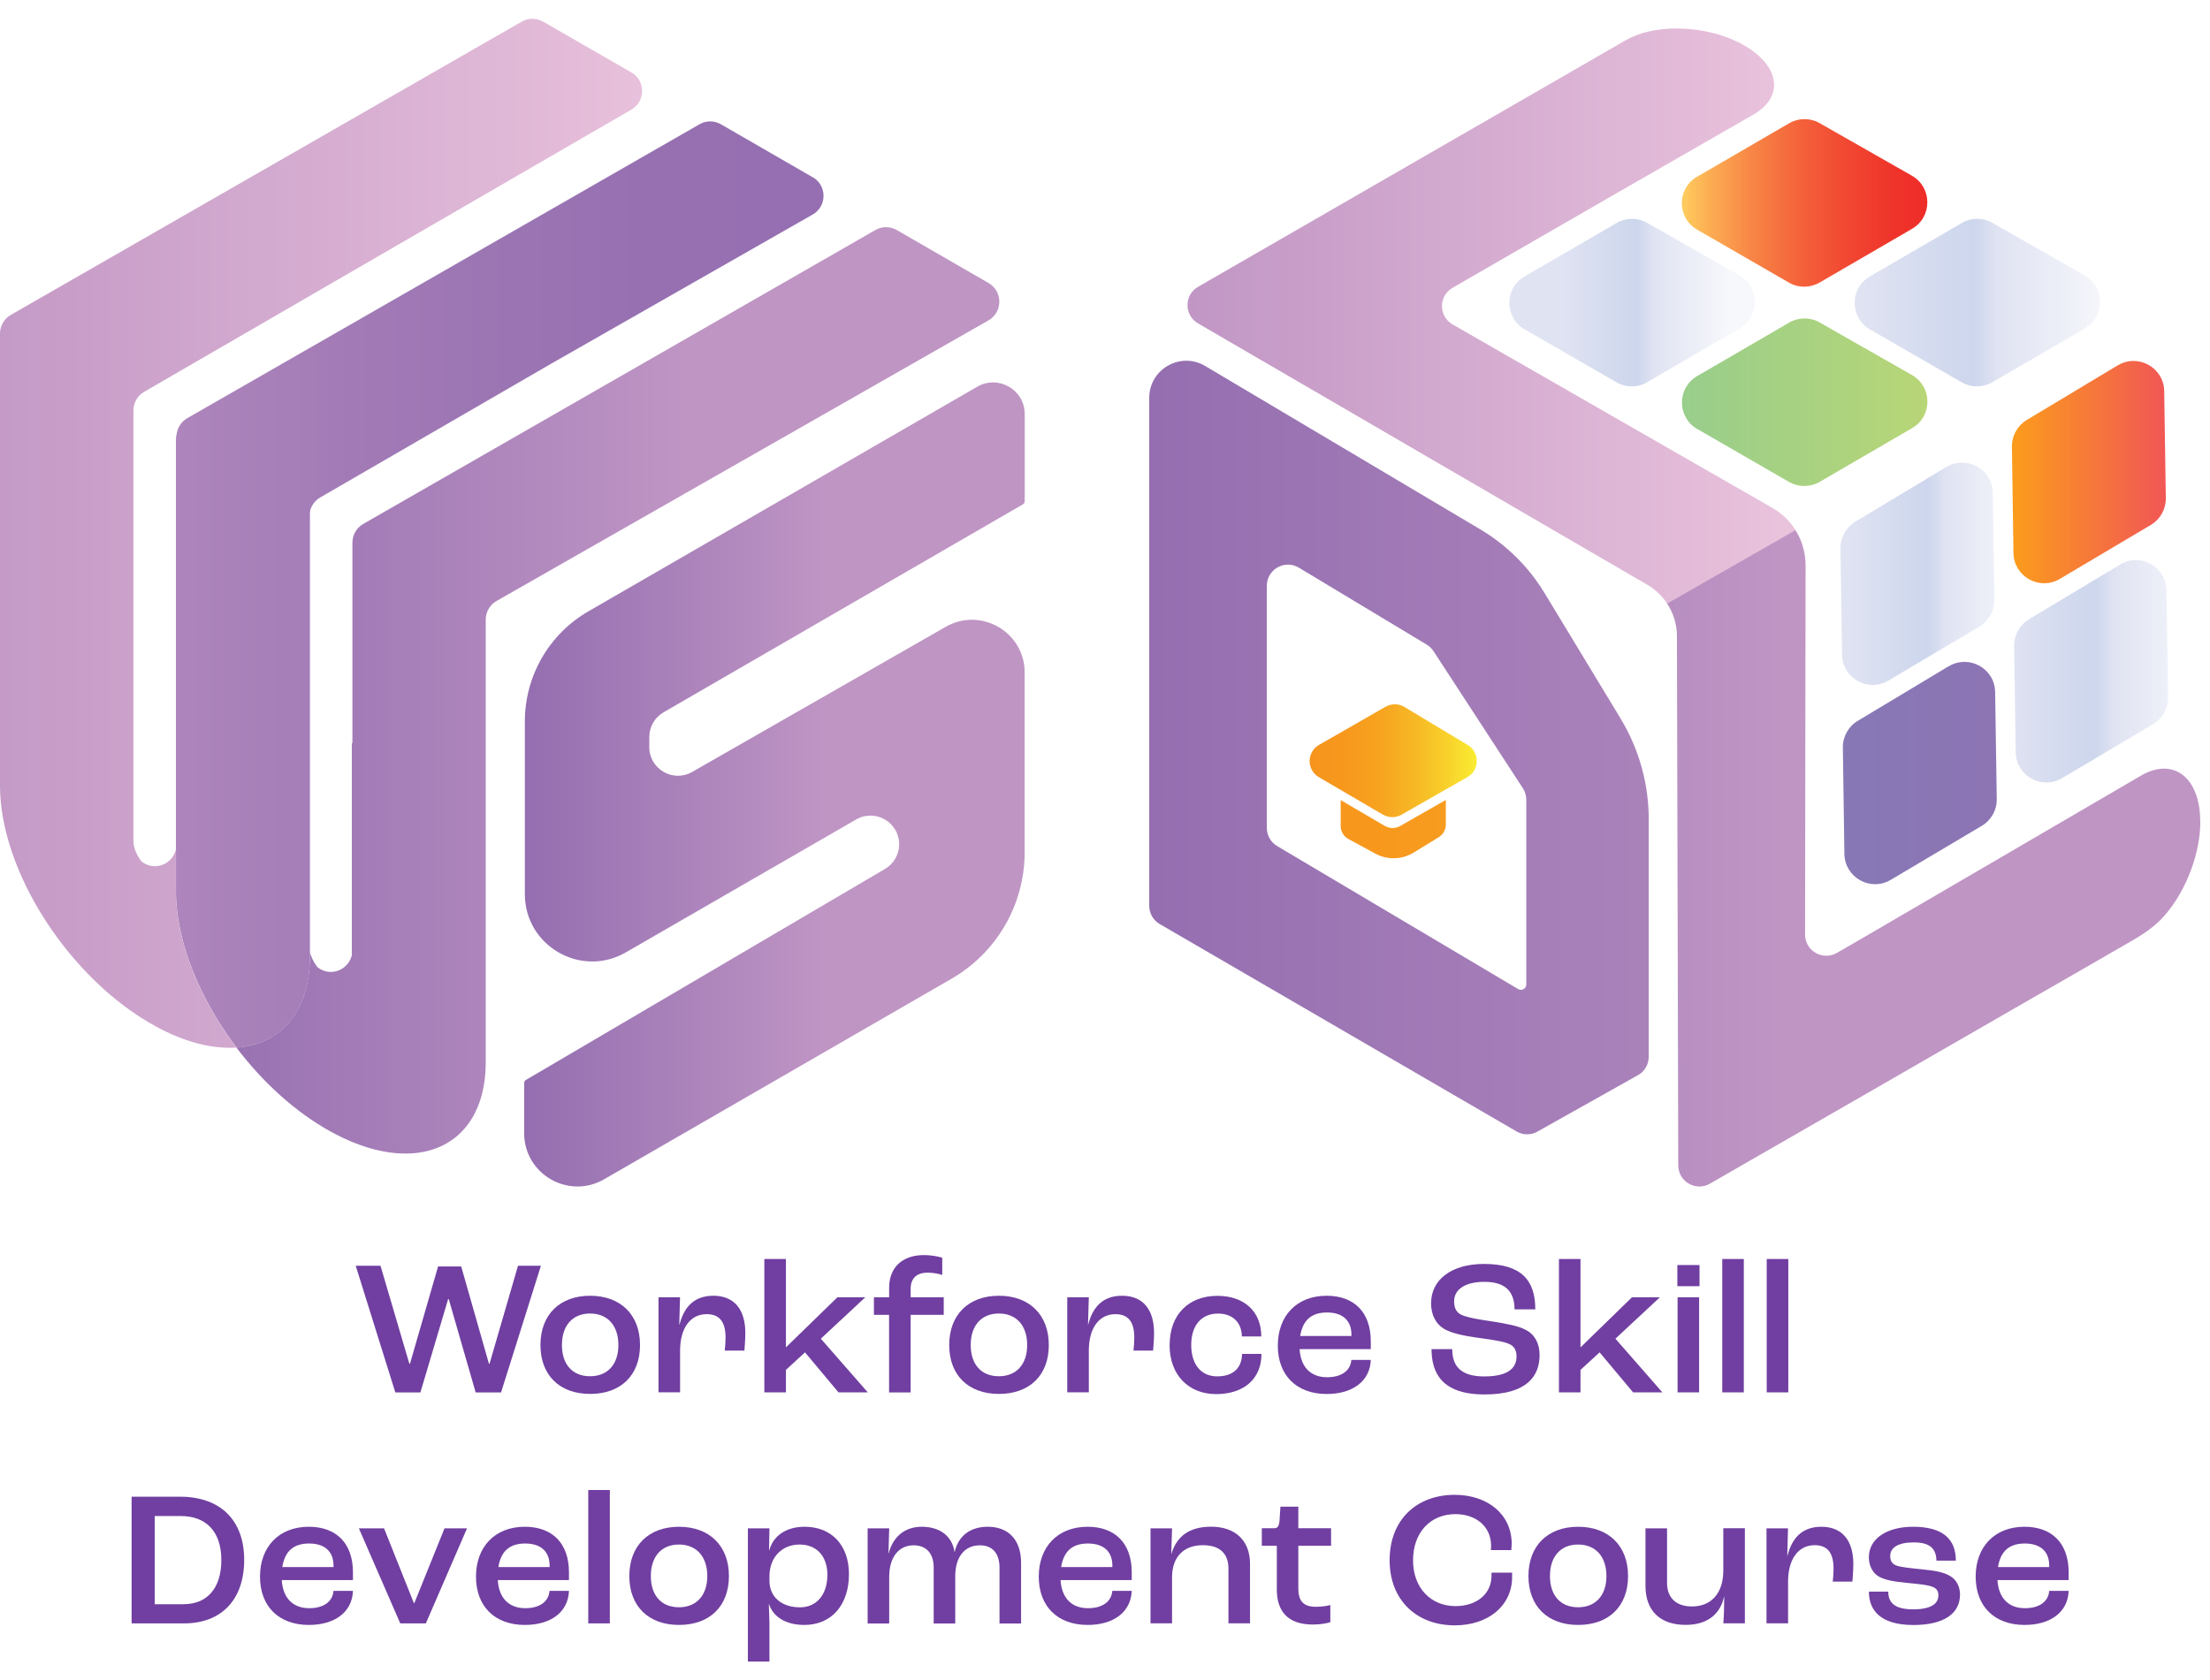
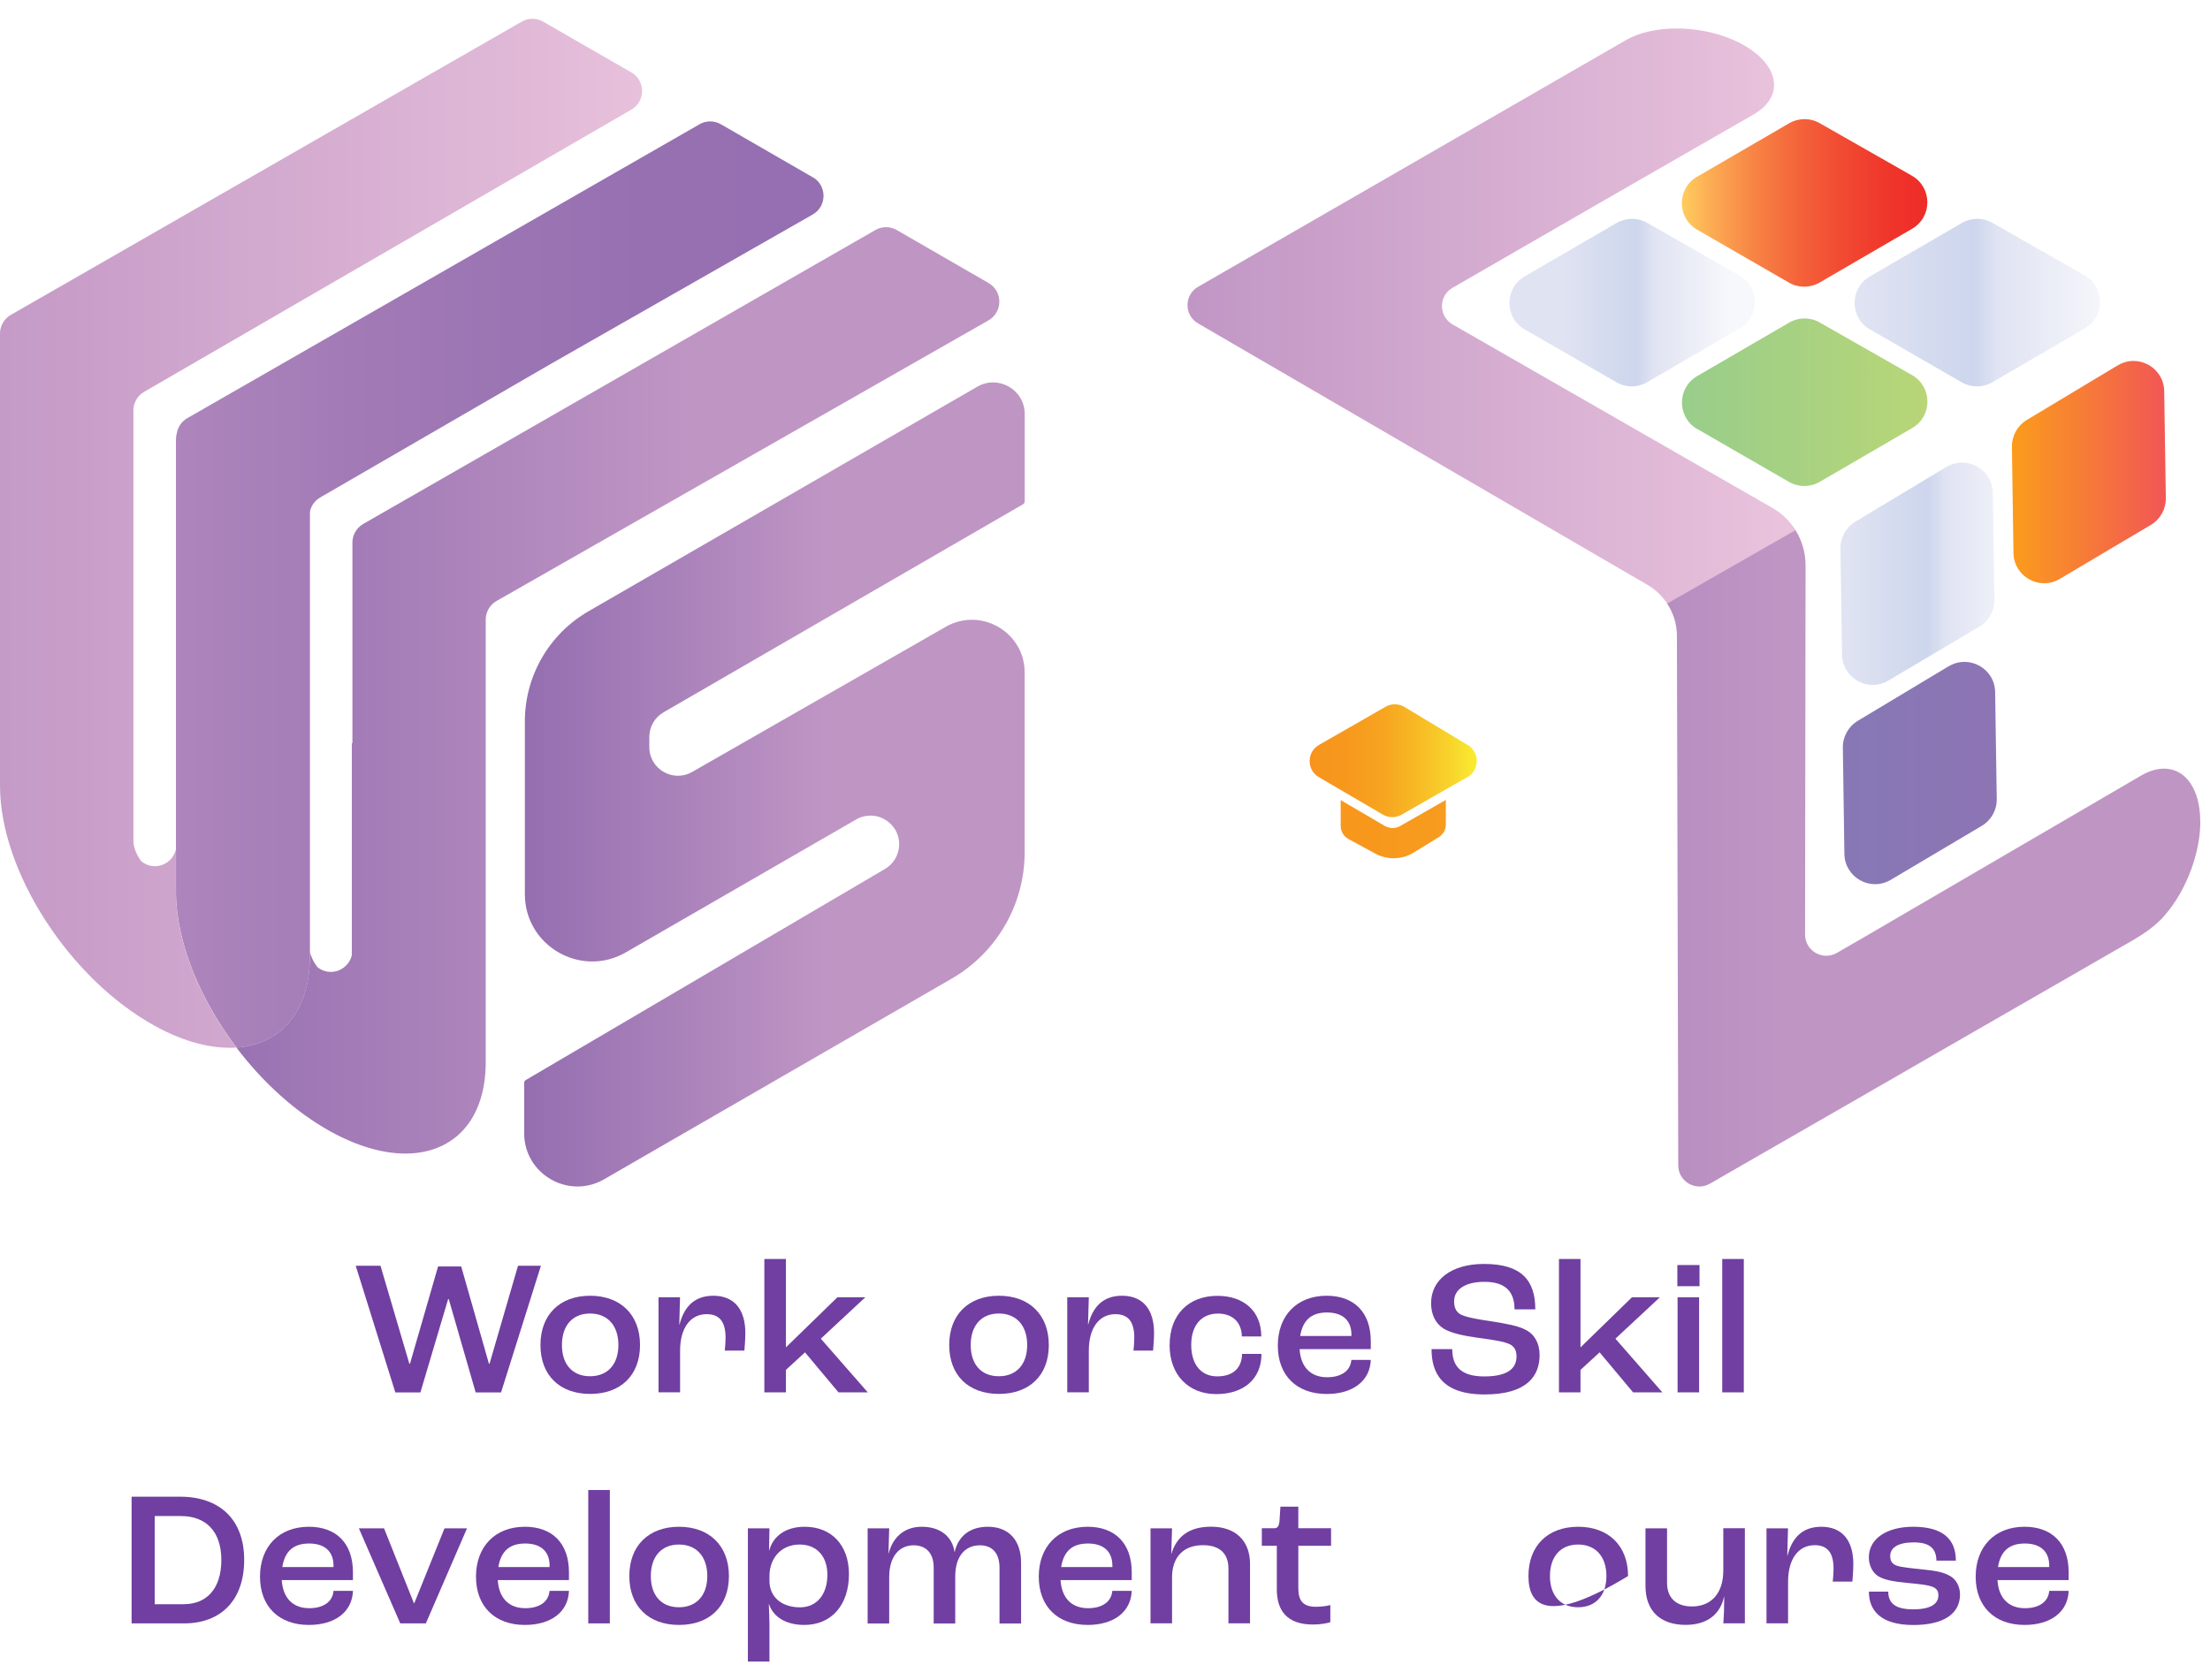
<svg xmlns="http://www.w3.org/2000/svg" width="71" height="54" viewBox="0 0 71 54" fill="none">
  <g clip-path="url(#clip0_5264_11147)">
    <path d="M26.111 5.697L23.161 3.994C22.947 3.871 22.684 3.869 22.472 3.994L6.017 13.438C5.836 13.542 5.714 13.72 5.681 13.923C5.662 13.984 5.653 14.05 5.653 14.116V28.648C5.653 30.255 6.415 32.102 7.596 33.661C7.626 33.661 7.659 33.661 7.69 33.657C9.054 33.52 9.957 32.48 9.957 30.73V16.513C9.957 16.47 9.962 16.43 9.969 16.39C10.019 16.223 10.129 16.08 10.284 15.988L17.715 11.683L26.109 6.894C26.572 6.631 26.574 5.96 26.111 5.694V5.697Z" fill="url(#paint0_linear_5264_11147)" />
    <path d="M20.282 2.326L17.45 0.696C17.236 0.573 16.974 0.573 16.76 0.696L0.348 10.119C0.134 10.241 0 10.472 0 10.719V25.252C0 28.002 2.228 31.457 4.978 32.97C5.937 33.499 6.834 33.715 7.593 33.664C6.412 32.104 5.65 30.257 5.65 28.651V27.298C5.552 27.736 5.046 27.983 4.632 27.743C4.599 27.724 4.568 27.701 4.54 27.677C4.387 27.475 4.286 27.235 4.286 27.021V13.189C4.286 12.942 4.418 12.714 4.632 12.591L20.284 3.523C20.745 3.257 20.743 2.592 20.284 2.326H20.282Z" fill="url(#paint1_linear_5264_11147)" />
    <path d="M31.761 9.096L28.811 7.393C28.597 7.27 28.334 7.268 28.122 7.393L11.67 16.837C11.456 16.96 11.322 17.19 11.322 17.437V23.887C11.322 23.887 11.31 23.878 11.303 23.876V30.695C11.204 31.133 10.698 31.38 10.284 31.14C10.252 31.121 10.221 31.097 10.193 31.074C10.077 30.921 9.99 30.747 9.955 30.58V30.73C9.955 32.478 9.052 33.52 7.687 33.657C7.657 33.659 7.624 33.659 7.593 33.661C8.433 34.772 9.487 35.738 10.628 36.367C11.628 36.917 12.559 37.133 13.338 37.056C14.702 36.919 15.605 35.88 15.605 34.129V19.912C15.605 19.663 15.739 19.434 15.954 19.312L31.756 10.296C32.22 10.03 32.222 9.362 31.759 9.096H31.761Z" fill="url(#paint2_linear_5264_11147)" />
    <path d="M32.919 21.613C32.919 20.312 31.512 19.498 30.385 20.142L22.237 24.807C21.623 25.158 20.86 24.715 20.86 24.01V23.685C20.86 23.356 21.035 23.052 21.319 22.89L32.867 16.205C32.9 16.186 32.921 16.151 32.921 16.11V13.306C32.921 12.523 32.074 12.036 31.397 12.427L18.906 19.644C17.64 20.375 16.862 21.723 16.862 23.184V28.733C16.862 30.396 18.663 31.438 20.105 30.606L27.506 26.334C28.127 25.976 28.901 26.433 28.887 27.15C28.88 27.47 28.708 27.762 28.433 27.924L16.895 34.706C16.862 34.724 16.84 34.76 16.84 34.8V36.416C16.84 37.733 18.266 38.556 19.407 37.898L30.571 31.452C32.022 30.615 32.919 29.065 32.919 27.388V21.613Z" fill="url(#paint3_linear_5264_11147)" />
    <g filter="url(#filter0_d_5264_11147)">
      <path d="M54.523 5.679L57.478 3.962C57.781 3.785 58.155 3.783 58.459 3.957L61.423 5.646C62.081 6.022 62.086 6.97 61.43 7.352L58.456 9.081C58.151 9.257 57.774 9.259 57.471 9.081L54.523 7.38C53.869 7.001 53.867 6.058 54.523 5.677V5.679Z" fill="url(#paint4_linear_5264_11147)" />
      <path d="M54.526 13.785L57.473 15.486C57.779 15.662 58.155 15.662 58.459 15.486L61.432 13.757C62.089 13.376 62.084 12.428 61.425 12.052L58.461 10.363C58.158 10.188 57.784 10.191 57.48 10.367L54.526 12.085C53.872 12.463 53.874 13.409 54.526 13.788V13.785Z" fill="url(#paint5_linear_5264_11147)" />
      <path d="M48.981 10.584L51.929 12.284C52.234 12.461 52.611 12.461 52.914 12.284L55.888 10.555C56.544 10.174 56.539 9.226 55.881 8.85L52.917 7.161C52.613 6.987 52.239 6.989 51.936 7.166L48.981 8.883C48.327 9.262 48.33 10.207 48.981 10.586V10.584Z" fill="url(#paint6_linear_5264_11147)" />
      <path d="M60.072 10.584L63.02 12.284C63.326 12.461 63.702 12.461 64.006 12.284L66.979 10.555C67.635 10.174 67.631 9.226 66.972 8.85L64.008 7.161C63.705 6.987 63.331 6.989 63.027 7.166L60.072 8.883C59.419 9.262 59.421 10.207 60.072 10.586V10.584Z" fill="url(#paint7_linear_5264_11147)" />
      <path d="M62.531 15.006L59.607 16.763C59.306 16.944 59.125 17.271 59.129 17.622L59.179 21.04C59.191 21.795 60.014 22.258 60.665 21.872L63.592 20.137C63.895 19.958 64.079 19.628 64.074 19.276L64.022 15.836C64.01 15.079 63.182 14.618 62.531 15.008V15.006Z" fill="url(#paint8_linear_5264_11147)" />
-       <path d="M69.604 18.97C69.593 18.212 68.764 17.751 68.113 18.142L65.187 19.899C64.885 20.08 64.704 20.407 64.709 20.758L64.758 24.175C64.77 24.931 65.594 25.394 66.245 25.008L69.171 23.272C69.475 23.093 69.658 22.764 69.654 22.411L69.602 18.972L69.604 18.97Z" fill="url(#paint9_linear_5264_11147)" />
      <path d="M62.606 21.409L59.682 23.166C59.381 23.348 59.2 23.674 59.205 24.025L59.254 27.443C59.266 28.198 60.089 28.661 60.741 28.276L63.667 26.54C63.971 26.361 64.154 26.032 64.149 25.679L64.097 22.239C64.086 21.482 63.258 21.021 62.606 21.412V21.409Z" fill="url(#paint10_linear_5264_11147)" />
      <path d="M68.038 11.739L65.114 13.496C64.813 13.677 64.632 14.004 64.636 14.354L64.686 17.772C64.697 18.527 65.521 18.991 66.172 18.605L69.099 16.869C69.402 16.69 69.585 16.361 69.581 16.008L69.529 12.569C69.517 11.812 68.689 11.351 68.038 11.741V11.739Z" fill="url(#paint11_linear_5264_11147)" />
      <path d="M56.939 16.321L46.667 10.426C46.213 10.165 46.21 9.509 46.667 9.248L51.734 6.324L56.34 3.677C56.403 3.642 56.462 3.602 56.516 3.562C57.203 3.056 57.142 2.296 56.394 1.701C56.292 1.621 56.182 1.544 56.057 1.471L56.048 1.466C55.911 1.386 55.766 1.315 55.613 1.252C54.512 0.798 53.091 0.796 52.235 1.29L38.49 9.217C38.038 9.478 38.036 10.13 38.49 10.393L52.936 18.8C53.194 18.951 53.406 19.16 53.566 19.403L57.69 17.043C57.506 16.752 57.255 16.502 56.946 16.326L56.939 16.321Z" fill="url(#paint12_linear_5264_11147)" />
      <path d="M70.686 26.38C70.684 25.883 70.573 25.483 70.39 25.199C70.117 24.775 69.68 24.604 69.164 24.756C69.037 24.794 68.908 24.851 68.774 24.931L59.903 30.108L59.012 30.623C58.558 30.884 57.991 30.557 57.991 30.033L58.007 18.168C58.007 17.761 57.892 17.37 57.683 17.036L53.559 19.395C53.759 19.699 53.874 20.056 53.874 20.433L53.917 37.45C53.917 37.972 54.483 38.299 54.935 38.038C55.086 37.951 55.234 37.866 55.384 37.779C55.787 37.546 56.189 37.316 56.593 37.083C57.179 36.746 57.765 36.408 58.353 36.071C59.054 35.669 59.753 35.264 60.454 34.862C61.197 34.434 61.943 34.006 62.686 33.575C63.406 33.161 64.123 32.747 64.843 32.333C65.467 31.974 66.092 31.614 66.716 31.256C67.174 30.99 67.635 30.727 68.094 30.461C68.609 30.165 69.127 29.894 69.524 29.44C69.91 29.003 70.2 28.478 70.399 27.932C70.583 27.426 70.691 26.895 70.689 26.389V26.377L70.686 26.38Z" fill="url(#paint13_linear_5264_11147)" />
-       <path d="M52.068 23.096L49.623 19.061C49.113 18.217 48.4 17.511 47.551 17.008L38.72 11.762C37.925 11.289 36.921 11.863 36.921 12.788V29.108C36.921 29.348 37.046 29.569 37.253 29.692L48.715 36.356C48.911 36.474 49.151 36.483 49.355 36.386L52.58 34.575C52.818 34.462 52.968 34.225 52.968 33.961V26.326C52.968 25.187 52.656 24.07 52.065 23.093L52.068 23.096ZM49.035 31.635C49.035 31.696 49.002 31.755 48.948 31.785C48.894 31.816 48.828 31.816 48.774 31.785L41.033 27.191C40.826 27.069 40.699 26.845 40.699 26.605V18.826C40.699 18.297 41.275 17.97 41.729 18.243L45.836 20.715C45.923 20.769 45.999 20.84 46.055 20.927L48.925 25.331C48.998 25.441 49.035 25.57 49.035 25.702V31.635Z" fill="url(#paint14_linear_5264_11147)" />
      <path d="M44.498 26.547L43.072 25.712V26.544C43.072 26.718 43.169 26.881 43.322 26.963L44.182 27.431C44.571 27.643 45.041 27.629 45.417 27.398L46.222 26.904C46.363 26.817 46.45 26.664 46.45 26.497V25.707L44.978 26.547C44.829 26.631 44.646 26.631 44.5 26.544L44.498 26.547Z" fill="url(#paint15_linear_5264_11147)" />
      <path d="M47.156 23.943L45.121 22.719C44.935 22.607 44.702 22.604 44.514 22.712L42.376 23.938C41.976 24.166 41.974 24.742 42.371 24.975L42.637 25.131L44.425 26.177C44.611 26.285 44.839 26.288 45.025 26.182L46.871 25.128L47.142 24.975C47.539 24.75 47.546 24.178 47.154 23.94L47.156 23.943Z" fill="url(#paint16_linear_5264_11147)" />
    </g>
    <path d="M11.425 40.676H12.224L13.151 43.825H13.171L14.074 40.7H14.817L15.708 43.825H15.727L16.642 40.676H17.378L16.097 44.748H15.282L14.417 41.748H14.397L13.506 44.748H12.701L11.428 40.676H11.425Z" fill="#703FA1" />
    <path d="M17.363 43.224C17.363 42.247 17.986 41.64 18.959 41.64C19.932 41.64 20.562 42.247 20.562 43.224C20.562 44.201 19.938 44.795 18.959 44.795C17.98 44.795 17.363 44.195 17.363 43.224ZM19.867 43.224C19.867 42.6 19.521 42.211 18.957 42.211C18.393 42.211 18.053 42.6 18.053 43.224C18.053 43.848 18.393 44.227 18.957 44.227C19.521 44.227 19.867 43.844 19.867 43.224Z" fill="#703FA1" />
    <path d="M21.154 41.69H21.847L21.823 42.568H21.83C21.972 42.017 22.288 41.64 22.919 41.64C23.581 41.64 23.945 42.073 23.945 42.835C23.945 43.026 23.926 43.274 23.915 43.403H23.284C23.297 43.284 23.31 43.132 23.31 42.987C23.31 42.473 23.112 42.232 22.703 42.232C22.178 42.232 21.849 42.678 21.849 43.407V44.743H21.156V41.688L21.154 41.69Z" fill="#703FA1" />
    <path d="M24.556 40.459H25.249V43.293H25.255L26.902 41.69H27.799L26.37 43.02L27.879 44.745H26.938L25.862 43.459L25.249 44.023V44.745H24.556V40.459Z" fill="#703FA1" />
-     <path d="M28.565 42.254H28.076V41.69H28.565V41.386C28.565 40.706 29.017 40.334 29.677 40.334C29.949 40.334 30.172 40.384 30.271 40.42V40.971C30.172 40.941 30.011 40.898 29.8 40.898C29.447 40.898 29.256 41.083 29.256 41.417V41.69H30.319V42.254H29.256V44.748H28.563V42.254H28.565Z" fill="#703FA1" />
    <path d="M30.495 43.224C30.495 42.247 31.119 41.64 32.092 41.64C33.065 41.64 33.695 42.247 33.695 43.224C33.695 44.201 33.071 44.795 32.092 44.795C31.113 44.795 30.495 44.195 30.495 43.224ZM33 43.224C33 42.6 32.654 42.211 32.09 42.211C31.526 42.211 31.186 42.6 31.186 43.224C31.186 43.848 31.526 44.227 32.09 44.227C32.654 44.227 33 43.844 33 43.224Z" fill="#703FA1" />
    <path d="M34.287 41.69H34.98L34.954 42.568H34.96C35.102 42.017 35.419 41.64 36.049 41.64C36.712 41.64 37.076 42.073 37.076 42.835C37.076 43.026 37.056 43.274 37.045 43.403H36.415C36.428 43.284 36.441 43.132 36.441 42.987C36.441 42.473 36.243 42.232 35.834 42.232C35.309 42.232 34.98 42.678 34.98 43.407V44.743H34.287V41.688V41.69Z" fill="#703FA1" />
    <path d="M37.577 43.22C37.577 42.243 38.19 41.643 39.111 41.643C39.965 41.643 40.521 42.138 40.521 42.949H39.897C39.89 42.49 39.593 42.213 39.131 42.213C38.599 42.213 38.27 42.589 38.27 43.222C38.27 43.855 38.593 44.231 39.105 44.231C39.617 44.231 39.897 43.96 39.903 43.508H40.527C40.527 44.324 39.946 44.801 39.072 44.801C38.199 44.801 37.575 44.201 37.575 43.224L37.577 43.22Z" fill="#703FA1" />
    <path d="M44.041 43.355H41.752C41.788 43.943 42.117 44.259 42.636 44.259C43.081 44.259 43.385 44.061 43.415 43.702H44.039C44.015 44.382 43.458 44.797 42.623 44.797C41.659 44.797 41.052 44.203 41.052 43.243C41.052 42.284 41.659 41.64 42.623 41.64C43.488 41.64 44.039 42.155 44.039 43.106V43.353L44.041 43.355ZM43.417 42.891C43.417 42.432 43.133 42.178 42.632 42.178C42.13 42.178 41.853 42.426 41.771 42.934H43.417V42.891Z" fill="#703FA1" />
    <path d="M45.989 43.355H46.656C46.656 43.876 46.903 44.233 47.682 44.233C48.511 44.233 48.721 43.923 48.721 43.59C48.721 43.368 48.629 43.237 48.437 43.17C48.233 43.091 47.794 43.035 47.441 42.985C47.032 42.929 46.6 42.837 46.378 42.695C46.131 42.54 45.976 42.262 45.976 41.879C45.976 41.137 46.613 40.618 47.678 40.618C48.885 40.618 49.324 41.15 49.324 42.077H48.657C48.657 41.477 48.33 41.193 47.693 41.193C47.056 41.193 46.716 41.447 46.716 41.817C46.716 42.045 46.795 42.183 46.957 42.256C47.136 42.342 47.594 42.417 47.947 42.467C48.373 42.536 48.769 42.602 49.023 42.74C49.3 42.882 49.462 43.166 49.462 43.545C49.462 44.201 49.079 44.812 47.693 44.812C46.307 44.812 45.991 44.1 45.991 43.358L45.989 43.355Z" fill="#703FA1" />
    <path d="M50.084 40.459H50.776V43.293H50.783L52.429 41.69H53.326L51.898 43.02L53.406 44.745H52.466L51.39 43.459L50.776 44.023V44.745H50.084V40.459Z" fill="#703FA1" />
    <path d="M53.888 40.653H54.6V41.333H53.888V40.653ZM53.895 41.69H54.587V44.745H53.895V41.69Z" fill="#703FA1" />
    <path d="M55.33 40.459H56.023V44.745H55.33V40.459Z" fill="#703FA1" />
-     <path d="M56.759 40.459H57.452V44.745H56.759V40.459Z" fill="#703FA1" />
    <path d="M4.228 48.098H5.785C7.059 48.098 7.845 48.834 7.845 50.127C7.845 51.421 7.102 52.169 5.915 52.169H4.228V48.098ZM5.904 51.552C6.633 51.552 7.111 51.063 7.111 50.13C7.111 49.196 6.597 48.72 5.818 48.72H4.97V51.554H5.904V51.552Z" fill="#703FA1" />
    <path d="M11.342 50.777H9.052C9.089 51.365 9.418 51.681 9.936 51.681C10.382 51.681 10.685 51.483 10.715 51.124H11.339C11.316 51.804 10.758 52.219 9.923 52.219C8.959 52.219 8.353 51.625 8.353 50.667C8.353 49.71 8.959 49.064 9.923 49.064C10.789 49.064 11.339 49.579 11.339 50.53V50.777H11.342ZM10.715 50.315C10.715 49.856 10.431 49.602 9.93 49.602C9.429 49.602 9.151 49.85 9.069 50.358H10.715V50.315Z" fill="#703FA1" />
    <path d="M11.527 49.114H12.338L13.298 51.52H13.31L14.281 49.114H15.004L13.681 52.169H12.859L11.529 49.114H11.527Z" fill="#703FA1" />
    <path d="M18.281 50.777H15.992C16.028 51.365 16.358 51.681 16.876 51.681C17.322 51.681 17.625 51.483 17.655 51.124H18.279C18.256 51.804 17.698 52.219 16.863 52.219C15.899 52.219 15.292 51.625 15.292 50.667C15.292 49.71 15.899 49.064 16.863 49.064C17.728 49.064 18.279 49.579 18.279 50.53V50.777H18.281ZM17.657 50.315C17.657 49.856 17.373 49.602 16.872 49.602C16.37 49.602 16.093 49.85 16.011 50.358H17.657V50.315Z" fill="#703FA1" />
    <path d="M18.899 47.883H19.592V52.169H18.899V47.883Z" fill="#703FA1" />
    <path d="M20.218 50.648C20.218 49.671 20.842 49.064 21.815 49.064C22.787 49.064 23.418 49.671 23.418 50.648C23.418 51.625 22.794 52.219 21.815 52.219C20.835 52.219 20.218 51.618 20.218 50.648ZM22.723 50.648C22.723 50.024 22.376 49.635 21.812 49.635C21.249 49.635 20.909 50.024 20.909 50.648C20.909 51.272 21.249 51.651 21.812 51.651C22.376 51.651 22.723 51.268 22.723 50.648Z" fill="#703FA1" />
    <path d="M24.027 49.114H24.72L24.707 49.826H24.713C24.838 49.361 25.245 49.064 25.852 49.064C26.723 49.064 27.274 49.665 27.274 50.586C27.274 51.575 26.717 52.219 25.839 52.219C25.232 52.219 24.836 51.948 24.707 51.552H24.7C24.707 51.756 24.72 52.073 24.72 52.195V53.396H24.027V49.114ZM26.581 50.605C26.581 50.018 26.241 49.635 25.69 49.635C25.139 49.635 24.73 50.024 24.72 50.637V50.799C24.72 51.319 25.109 51.653 25.703 51.653C26.235 51.653 26.581 51.244 26.581 50.607V50.605Z" fill="#703FA1" />
    <path d="M27.874 49.114H28.567L28.544 49.919H28.55C28.686 49.394 29.058 49.064 29.613 49.064C30.207 49.064 30.59 49.374 30.665 49.869H30.672C30.784 49.374 31.154 49.064 31.735 49.064C32.415 49.064 32.804 49.503 32.804 50.222V52.172H32.111V50.377C32.111 49.931 31.894 49.66 31.481 49.66C30.999 49.66 30.689 50.02 30.689 50.657V52.172H29.996V50.366C29.996 49.934 29.768 49.66 29.353 49.66C28.884 49.66 28.567 50.026 28.567 50.68V52.172H27.874V49.114Z" fill="#703FA1" />
    <path d="M36.361 50.777H34.072C34.108 51.365 34.437 51.681 34.956 51.681C35.401 51.681 35.705 51.483 35.735 51.124H36.359C36.333 51.804 35.778 52.219 34.943 52.219C33.979 52.219 33.372 51.625 33.372 50.667C33.372 49.71 33.979 49.064 34.943 49.064C35.808 49.064 36.359 49.579 36.359 50.53V50.777H36.361ZM35.737 50.315C35.737 49.856 35.453 49.602 34.952 49.602C34.45 49.602 34.173 49.85 34.091 50.358H35.737V50.315Z" fill="#703FA1" />
    <path d="M36.962 49.114H37.654L37.629 49.929H37.635C37.803 49.379 38.199 49.062 38.909 49.062C39.681 49.062 40.159 49.501 40.159 50.256V52.167H39.466V50.411C39.466 49.929 39.193 49.656 38.644 49.656C38.038 49.656 37.654 50.022 37.654 50.689V52.167H36.962V49.112V49.114Z" fill="#703FA1" />
    <path d="M41.02 51.081V49.675H40.538V49.112H40.927C41.046 49.112 41.089 49.049 41.106 48.877L41.136 48.419H41.711V49.112H42.763V49.675H41.711V51.042C41.711 51.438 41.859 51.636 42.281 51.636C42.453 51.636 42.651 51.606 42.739 51.58V52.131C42.647 52.161 42.436 52.206 42.182 52.206C41.347 52.206 41.02 51.754 41.02 51.081Z" fill="#703FA1" />
-     <path d="M44.644 50.14C44.644 48.84 45.509 48.038 46.735 48.038C47.805 48.038 48.566 48.675 48.566 49.615C48.566 49.658 48.56 49.74 48.554 49.813H47.897C47.904 49.757 47.904 49.708 47.904 49.678C47.904 49.053 47.415 48.658 46.759 48.658C45.967 48.658 45.397 49.232 45.397 50.142C45.397 51.053 45.991 51.614 46.759 51.614C47.439 51.614 47.917 51.225 47.917 50.637V50.538H48.579V50.68C48.579 51.601 47.813 52.232 46.735 52.232C45.524 52.232 44.644 51.434 44.644 50.14Z" fill="#703FA1" />
-     <path d="M49.104 50.648C49.104 49.671 49.728 49.064 50.701 49.064C51.674 49.064 52.304 49.671 52.304 50.648C52.304 51.625 51.68 52.219 50.701 52.219C49.722 52.219 49.104 51.618 49.104 50.648ZM51.609 50.648C51.609 50.024 51.263 49.635 50.699 49.635C50.135 49.635 49.795 50.024 49.795 50.648C49.795 51.272 50.135 51.651 50.699 51.651C51.263 51.651 51.609 51.268 51.609 50.648Z" fill="#703FA1" />
+     <path d="M49.104 50.648C49.104 49.671 49.728 49.064 50.701 49.064C51.674 49.064 52.304 49.671 52.304 50.648C49.722 52.219 49.104 51.618 49.104 50.648ZM51.609 50.648C51.609 50.024 51.263 49.635 50.699 49.635C50.135 49.635 49.795 50.024 49.795 50.648C49.795 51.272 50.135 51.651 50.699 51.651C51.263 51.651 51.609 51.268 51.609 50.648Z" fill="#703FA1" />
    <path d="M52.864 50.969V49.114H53.557V50.87C53.557 51.352 53.854 51.625 54.355 51.625C54.972 51.625 55.364 51.21 55.364 50.467V49.112H56.057V52.167H55.364C55.383 51.963 55.394 51.636 55.394 51.313H55.388C55.259 51.894 54.831 52.217 54.151 52.217C53.352 52.217 52.864 51.778 52.864 50.967V50.969Z" fill="#703FA1" />
    <path d="M56.75 49.114H57.443L57.419 49.992H57.426C57.568 49.441 57.884 49.064 58.514 49.064C59.177 49.064 59.541 49.497 59.541 50.259C59.541 50.45 59.522 50.698 59.511 50.827H58.88C58.893 50.708 58.906 50.556 58.906 50.411C58.906 49.897 58.708 49.656 58.299 49.656C57.774 49.656 57.445 50.102 57.445 50.831V52.167H56.752V49.112L56.75 49.114Z" fill="#703FA1" />
    <path d="M60.04 51.149H60.664C60.664 51.502 60.869 51.718 61.462 51.718C62.026 51.718 62.274 51.545 62.274 51.266C62.274 51.147 62.231 51.042 62.069 50.988C61.921 50.932 61.63 50.902 61.29 50.87C60.815 50.827 60.492 50.764 60.307 50.629C60.139 50.504 60.04 50.282 60.04 50.048C60.04 49.434 60.634 49.064 61.462 49.064C62.416 49.064 62.835 49.46 62.835 50.153H62.211C62.205 49.757 61.988 49.566 61.482 49.566C60.976 49.566 60.727 49.738 60.727 49.998C60.727 50.127 60.757 50.252 60.938 50.315C61.086 50.364 61.377 50.394 61.749 50.433C62.181 50.476 62.429 50.519 62.646 50.644C62.85 50.756 62.969 50.99 62.969 51.238C62.969 51.857 62.448 52.221 61.471 52.221C60.419 52.221 60.042 51.752 60.042 51.152L60.04 51.149Z" fill="#703FA1" />
    <path d="M66.461 50.777H64.172C64.208 51.365 64.537 51.681 65.056 51.681C65.502 51.681 65.805 51.483 65.835 51.124H66.459C66.436 51.804 65.878 52.219 65.043 52.219C64.079 52.219 63.472 51.625 63.472 50.667C63.472 49.71 64.079 49.064 65.043 49.064C65.908 49.064 66.459 49.579 66.459 50.53V50.777H66.461ZM65.835 50.315C65.835 49.856 65.551 49.602 65.05 49.602C64.548 49.602 64.271 49.85 64.189 50.358H65.835V50.315Z" fill="#703FA1" />
  </g>
  <defs>
    <filter id="filter0_d_5264_11147" x="36.168" y="0.162" width="35.274" height="38.72" filterUnits="userSpaceOnUse" color-interpolation-filters="sRGB">
      <feFlood flood-opacity="0" result="BackgroundImageFix" />
      <feColorMatrix in="SourceAlpha" type="matrix" values="0 0 0 0 0 0 0 0 0 0 0 0 0 0 0 0 0 0 127 0" result="hardAlpha" />
      <feOffset />
      <feGaussianBlur stdDeviation="0.376" />
      <feColorMatrix type="matrix" values="0 0 0 0 0 0 0 0 0 0 0 0 0 0 0 0 0 0 0.2 0" />
      <feBlend mode="normal" in2="BackgroundImageFix" result="effect1_dropShadow_5264_11147" />
      <feBlend mode="normal" in="SourceGraphic" in2="effect1_dropShadow_5264_11147" result="shape" />
    </filter>
    <linearGradient id="paint0_linear_5264_11147" x1="-0.004" y1="19.369" x2="42.218" y2="19.369" gradientUnits="userSpaceOnUse">
      <stop stop-color="#BF95C4" />
      <stop offset="0.11" stop-color="#B087BD" />
      <stop offset="0.29" stop-color="#A079B5" />
      <stop offset="0.49" stop-color="#9670B1" />
      <stop offset="0.77" stop-color="#946EB0" />
    </linearGradient>
    <linearGradient id="paint1_linear_5264_11147" x1="-3.72" y1="19.365" x2="38.497" y2="19.365" gradientUnits="userSpaceOnUse">
      <stop stop-color="#BE93C3" />
      <stop offset="0.6" stop-color="#E9C2DC" />
    </linearGradient>
    <linearGradient id="paint2_linear_5264_11147" x1="5.796" y1="22.813" x2="32.923" y2="22.813" gradientUnits="userSpaceOnUse">
      <stop stop-color="#946EB0" />
      <stop offset="0.6" stop-color="#BF95C4" />
    </linearGradient>
    <linearGradient id="paint3_linear_5264_11147" x1="16.838" y1="25.209" x2="32.919" y2="25.209" gradientUnits="userSpaceOnUse">
      <stop stop-color="#946EB0" />
      <stop offset="0.6" stop-color="#BF95C4" />
    </linearGradient>
    <linearGradient id="paint4_linear_5264_11147" x1="53.919" y1="19.524" x2="64.034" y2="19.524" gradientUnits="userSpaceOnUse">
      <stop offset="0.02" stop-color="#FFCA5D" />
      <stop offset="0.1" stop-color="#FCAD53" />
      <stop offset="0.24" stop-color="#F78445" />
      <stop offset="0.39" stop-color="#F4613A" />
      <stop offset="0.54" stop-color="#F14731" />
      <stop offset="0.68" stop-color="#EF342B" />
      <stop offset="0.84" stop-color="#EE2827" />
      <stop offset="1" stop-color="#EE2526" />
    </linearGradient>
    <linearGradient id="paint5_linear_5264_11147" x1="36.912" y1="19.511" x2="70.688" y2="19.511" gradientUnits="userSpaceOnUse">
      <stop offset="0.02" stop-color="#55BCB6" />
      <stop offset="1" stop-color="#DCDF60" />
    </linearGradient>
    <linearGradient id="paint6_linear_5264_11147" x1="50.155" y1="19.511" x2="55.566" y2="19.511" gradientUnits="userSpaceOnUse">
      <stop stop-color="#E0E3F2" />
      <stop offset="0.45" stop-color="#CDD6ED" />
      <stop offset="0.55" stop-color="#E0E3F2" />
      <stop offset="1" stop-color="#F7F8FC" />
    </linearGradient>
    <linearGradient id="paint7_linear_5264_11147" x1="59.8" y1="-9.919" x2="67.798" y2="-9.919" gradientUnits="userSpaceOnUse">
      <stop stop-color="#E0E3F2" />
      <stop offset="0.45" stop-color="#CDD6ED" />
      <stop offset="0.55" stop-color="#E0E3F2" />
      <stop offset="1" stop-color="#F7F8FC" />
    </linearGradient>
    <linearGradient id="paint8_linear_5264_11147" x1="59.329" y1="19.506" x2="65.093" y2="19.506" gradientUnits="userSpaceOnUse">
      <stop stop-color="#E0E3F2" />
      <stop offset="0.45" stop-color="#CDD6ED" />
      <stop offset="0.55" stop-color="#E0E3F2" />
      <stop offset="1" stop-color="#F7F8FC" />
    </linearGradient>
    <linearGradient id="paint9_linear_5264_11147" x1="64.505" y1="19.512" x2="70.704" y2="19.512" gradientUnits="userSpaceOnUse">
      <stop stop-color="#E0E3F2" />
      <stop offset="0.45" stop-color="#CDD6ED" />
      <stop offset="0.55" stop-color="#E0E3F2" />
      <stop offset="1" stop-color="#F7F8FC" />
    </linearGradient>
    <linearGradient id="paint10_linear_5264_11147" x1="36.922" y1="19.518" x2="70.672" y2="19.518" gradientUnits="userSpaceOnUse">
      <stop offset="0.02" stop-color="#6A8ABE" />
      <stop offset="1" stop-color="#966FB1" />
    </linearGradient>
    <linearGradient id="paint11_linear_5264_11147" x1="62.682" y1="18.08" x2="70.573" y2="18.08" gradientUnits="userSpaceOnUse">
      <stop offset="0.02" stop-color="#FFB607" />
      <stop offset="1" stop-color="#EF4861" />
    </linearGradient>
    <linearGradient id="paint12_linear_5264_11147" x1="36.914" y1="19.516" x2="70.677" y2="19.516" gradientUnits="userSpaceOnUse">
      <stop stop-color="#BE93C3" />
      <stop offset="0.6" stop-color="#E9C2DC" />
    </linearGradient>
    <linearGradient id="paint13_linear_5264_11147" x1="36.921" y1="19.524" x2="70.684" y2="19.524" gradientUnits="userSpaceOnUse">
      <stop stop-color="#946EB0" />
      <stop offset="0.6" stop-color="#BF95C4" />
    </linearGradient>
    <linearGradient id="paint14_linear_5264_11147" x1="36.921" y1="19.526" x2="70.689" y2="19.526" gradientUnits="userSpaceOnUse">
      <stop stop-color="#946EB0" />
      <stop offset="0.91" stop-color="#BF95C4" />
    </linearGradient>
    <linearGradient id="paint15_linear_5264_11147" x1="36.921" y1="19.599" x2="70.689" y2="19.599" gradientUnits="userSpaceOnUse">
      <stop stop-color="#F7941D" />
      <stop offset="0.21" stop-color="#F7981D" />
      <stop offset="0.43" stop-color="#F7A420" />
      <stop offset="0.64" stop-color="#F7B925" />
      <stop offset="0.85" stop-color="#F8D52C" />
      <stop offset="1" stop-color="#F9ED32" />
    </linearGradient>
    <linearGradient id="paint16_linear_5264_11147" x1="42.075" y1="24.448" x2="47.445" y2="24.448" gradientUnits="userSpaceOnUse">
      <stop stop-color="#F7941D" />
      <stop offset="0.21" stop-color="#F7981D" />
      <stop offset="0.43" stop-color="#F7A420" />
      <stop offset="0.64" stop-color="#F7B925" />
      <stop offset="0.85" stop-color="#F8D52C" />
      <stop offset="1" stop-color="#F9ED32" />
    </linearGradient>
    <clipPath id="clip0_5264_11147">
      <rect width="70.689" height="52.792" fill="white" transform="translate(0 0.604)" />
    </clipPath>
  </defs>
</svg>